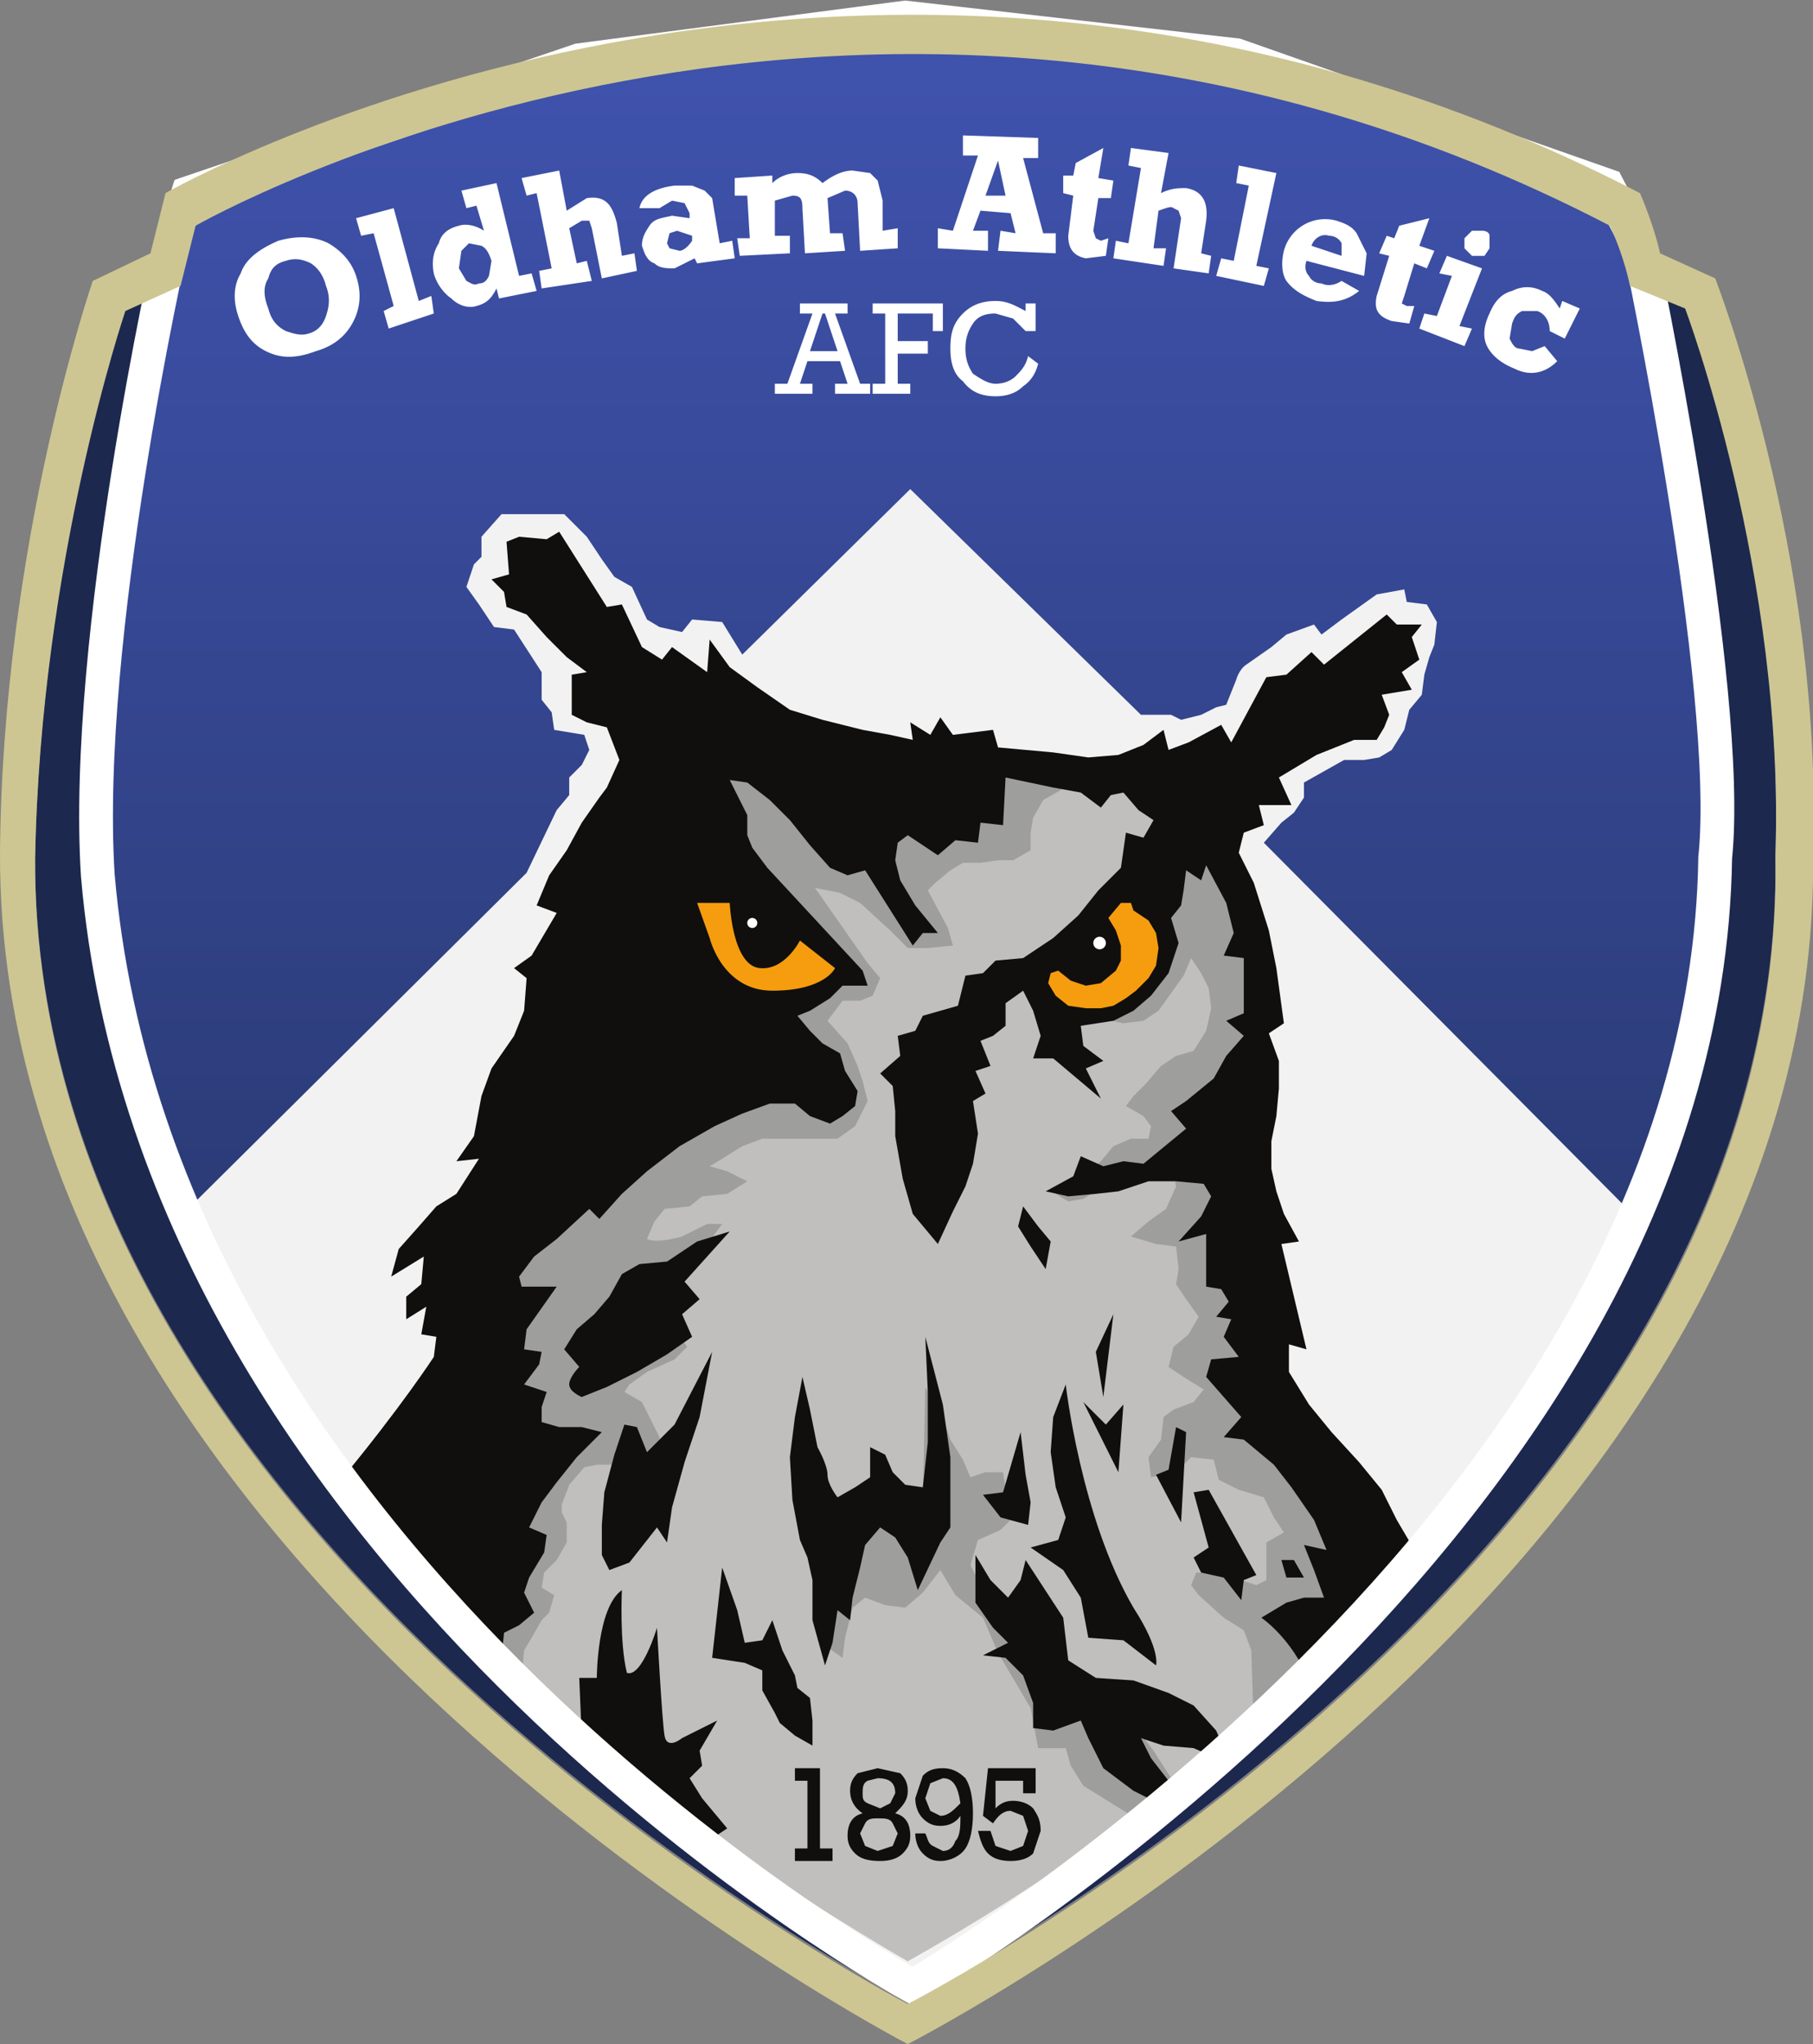
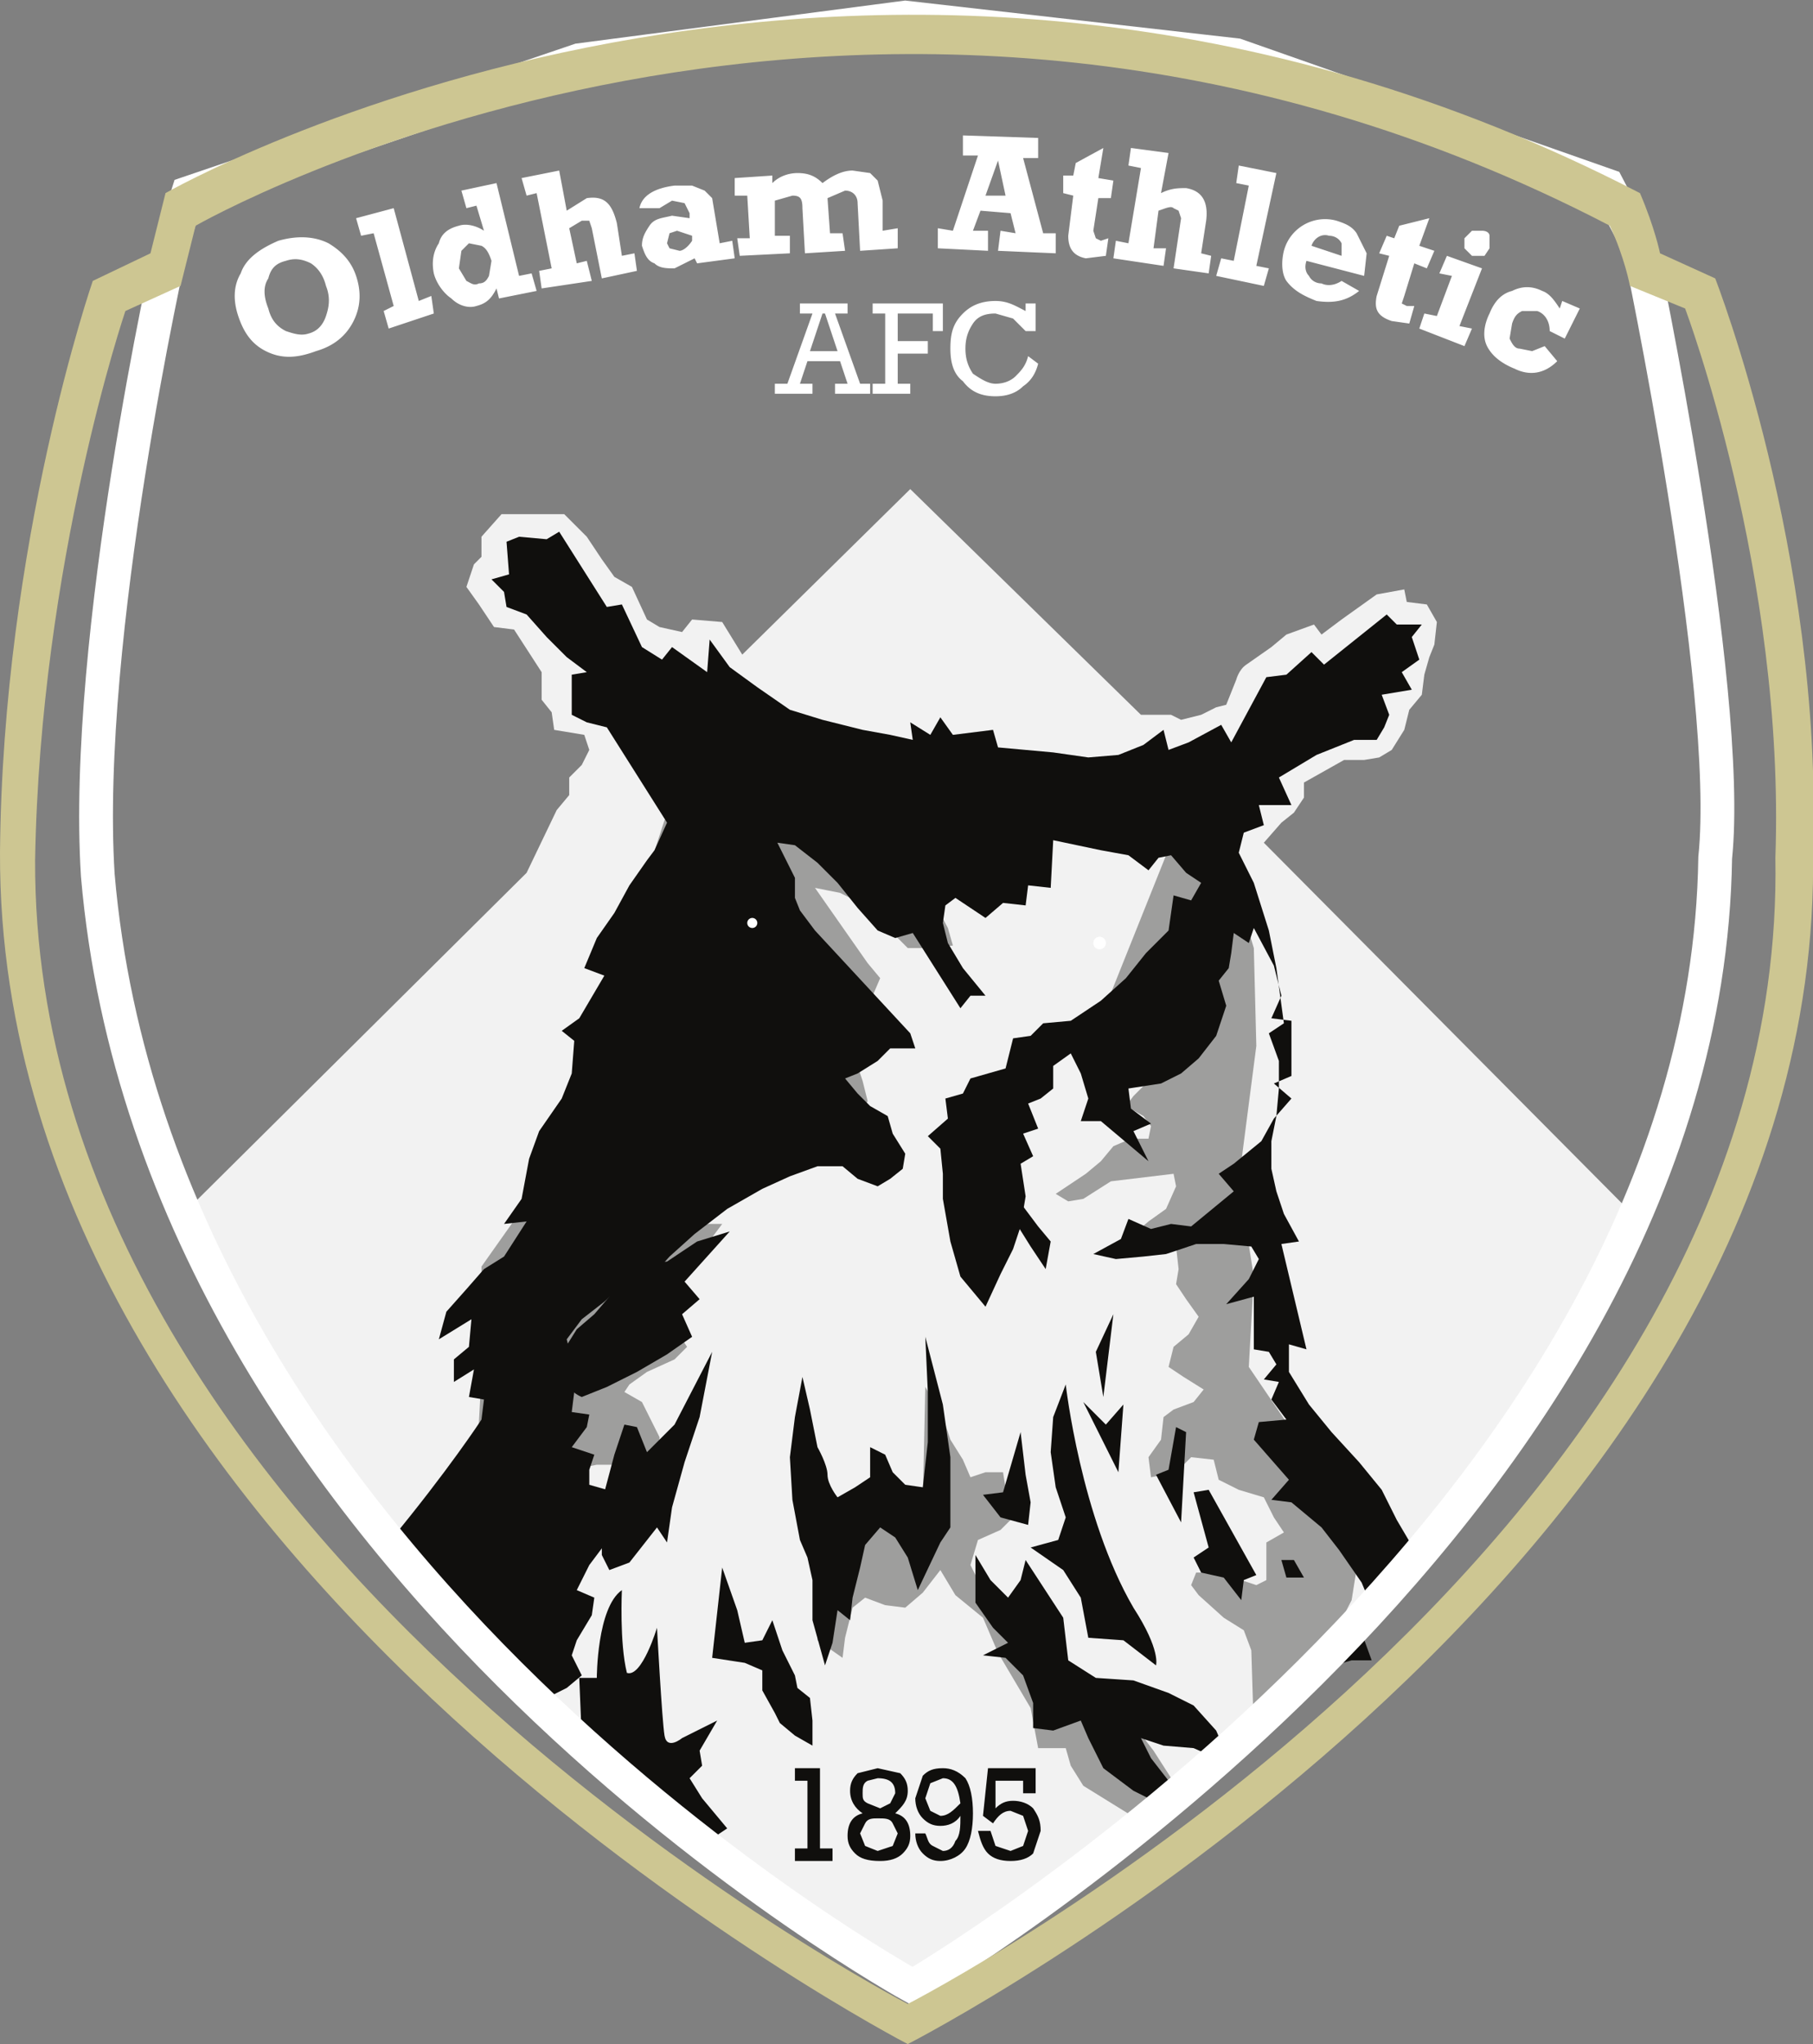
<svg xmlns="http://www.w3.org/2000/svg" height="815" width="723">
  <rect width="100%" height="100%" fill="#808080" stroke="none" />
  <clipPath id="a">
-     <path d="m497 5301 53 193 393 174 240 80 407 120 413 86 354 47 360 7 313-14 347-40 366-66 300-80 267-74 207-93 213-87 127-66 53-174 80-346 80-494 53-526-6-514-34-353-120-400-146-367-187-320-233-340-240-293-227-233-333-307-374-307-513-326-567 366-546 474-500 560-327 453-100 193-173 374-147 526-67 534 40 566 87 660z" />
-   </clipPath>
+     </clipPath>
  <linearGradient id="b" gradientTransform="matrix(0 -5820.01 -5820.01 0 5820.01 5820.01)" gradientUnits="userSpaceOnUse" x2="1">
    <stop offset="0" stop-color="#3f52ac" />
    <stop offset="1" stop-color="#1c2a4f" />
  </linearGradient>
-   <path d="m78 89s268-154 564 0c6 13 8 23 8 23l22 10s40 105 36 218c5 278-346 458-346 458s-349-181-348-456c2-119 36-219 36-219l22-11z" fill="#1c284e" />
  <g clip-path="url(#a)" transform="matrix(.133 0 0 -.133 0 815)">
    <path d="m497 5301 53 193 393 174 240 80 407 120 413 86 354 47 360 7 313-14 347-40 366-66 300-80 267-74 207-93 213-87 127-66 53-174 80-346 80-494 53-526-6-514-34-353-120-400-146-367-187-320-233-340-240-293-227-233-333-307-374-307-513-326-567 366-546 474-500 560-327 453-100 193-173 374-147 526-67 534 40 566 87 660z" fill="url(#b)" />
  </g>
  <path d="m363 788s-227-122-288-306l135-134 12-25 5-6v-7l5-5 3-6-2-6-12-2-1-7-4-5v-11l-11-17-8-1-6-9-5-7 3-9 3-3v-8l8-9h25l9 9 6 9 5 7 7 4 6 13 5 3 9 2 4-5 12 1 8 13 67-66 92 90h12l4 2 8-2 6-3 4-1 4-10s1-4 4-6l10-7 6-5 11-4 3 4 8-6 7-5 7-5 11-2 1 5 8 1 4 7-1 9-2 5-2 7-1 8-5 6-2 8-5 8-5 3-6 1h-8l-16 9v6l-4 6-5 4-7 8 146 147s-46 168-287 305" fill="#f2f2f2" />
-   <path d="m536 650s-60 68-174 132c0 0-120-68-178-137s-1-64-1-64l10-54 5-42 65-64 5-106 12-21 80 6 63 1 56 15 11 33 10 52-9 57 8 74 40 77z" fill="#c1bfbd" />
  <path d="m369 553 7 12 3 9 5 8 3 7 6-2h7l3 19-4 4-9 4-3 10 10 20 16 17 16 13 21 11 10 13 9 14-16 13-21-13-5-8-2-7h-11l-3-16-13-22-6-14-11-9-6-10-7 9-7 6-8-1-8-3-5 4-3 12-1 8-10-7 1-17 8-26 10-13 15 7 8-6zm70-147 9 2 8-1 6-4 5-7 5-7 3-7 4 6 3 6 1 8-2 9-5 8-7 2-6 4-6 7-5 5-3 4 7 4 3 4-1 5h-7l-7 3-5 6-6 5-12 8 5 3 6-1 11-7 25-3 1 5-4 9-7 5-7 6 10 3 8 1 1 9-1 6 4 6 5 7-4 7-6 5-2 8 6 4 8 5-4 5-8 3-4 3-1 9-5 7 1 8 10-2 6-6 9 1 2 8 8 4 10 3 4 8 4 6-7 4v15l-4 2-6-2-12-3h-6l-2 5 3 4 10 9 8 5 3 8 1 32s21-17 25-22c2-7 14-30 14-30l4-25-26-40-19-28 2-36-6-38 7-54-1-39-7-23-13-17-15 3zm-12-95-4 4-7 4-4 7-1 6v7l-7 4h-6l-7 1h-7l-5 3-6 5-3 3 8 15 2 7-10 1h-8l-7-7-12-11-8-4-10-2 21 30 5 6-3 7-5 2h-7l-6 8 8 9 4 9 2 6 2 8-5 10-7 5h-30l-8 3-8 5-5 3 7 2 8 4-8 5-10 1-5 4-10 1-4 5-3 7c4 2 14-1 14-1l10-5h6l-9 12-11 9-2 14 4 8 4 6-5 5-11 5-7 5-2 3 7 4 4 8 3 6v7l-2 4-6-1-8 1h-9l-5 1-6 7-3 8v3l2 4v8l-4 7-5 5-1 6 5 3-2 7-3 3-4 7-3 5-1 11-13-13-7-33 4-75v-43l41-58 19-80 13-40 20-27 43 3 29 2 55-1z" fill="#9e9e9d" />
  <g fill="#100f0d">
-     <path d="m242 290-8-2-6-3v-16l6-1-8-6-8-8-8-9-8-3-1-6-5-5 7-2-1-13 5-2 11 1 5-3 19 30 6-1 8 17 8 5 4-5 14 10 1-13 8 11 11 8 13 9 13 4 16 4 11 2 9 2-1-7 8 5 4-7 5 7 16-2 2 7 22 2 14 2 12-1 10-4 8-6 2 8 8-3 13-7 4 7 14-26 8-1 10-9 5 5 25-20 4 4h10l-4 5 3 9-7 5 4 7-12 2 3 8-2 5-3 5h-9l-15 6-15 9 5 11h-13l2 8-8 3-2 8 6 12 6 19 3 15 3 22-6 4 4 11v11l-1 11-2 10v11l2 9 3 9 6 11-7 1 10 42-7-2v11l8 13 9 11 11 12 9 11 6 12 10 17s-23 32-45 47c-7-17-19-25-19-25l10-6 7-2h8l-4-11-4-10 9 2-5-12-9-13-7-9-12-10-8-1 7-8-14-16 2-7 11-1-6-8 3-7-6-1 5-6-3-5-6-1v-21l-11 3 9-10 4-8-3-5-11-1h-11l-12 4-9 1-11 1-9-2 11-6 3-8 9 4 8-2 8 1 17-14-6-7 6-4 11-9 5-9 7-8-7-6 7-3v-22l-8-1 4-9-3-12-8-15-2 6-6-4-1 8-1 6-4 5 3 10-4 12-7 9-7 6-8 4-13 2 1 8 8 6-7 3 6 12-19-16h-8l3-9-3-10-4-8-7 5v9l-5 4-5 2 4 10-6 2 4 9-5 3 2 13-2 12-3 9-5 10-6 13-10-12-4-14-3-17v-10l-1-10-5-5 8-7-1-8 7-2 3-6 14-4 3-12 7-1 5-5 11-1 12-8 10-9 8-10 9-9 2-14 7 2 4-7-6-4-6-7-5 1-4 5-8-6-11-2-19-4-1 19-9-1-1 8-9-1-7 6-12-8-4 3-1 7 2 8 6 10 9 11h-6l-4 5-19-30-7 2-7-3-8-9-8-10-8-8-9-7-7-1 3 6 4 8v8l2 5 6 8 38 41 2 6h-10l-5 5-8 5-5 2 5 6 5 5 7 4 2 7 5 8-1 6-5 4-5 3-8-3-6-5h-10l-11 4-11 5-14 8-13 10-10 9-9 10-4-4-13 12-9 7-6 8 1 4h14l-12 17-1 8 7 1-1 5-6 8 9 3-2 6v6l7 2h9l8 2-10 10-8 10-6 8-5 10 7 3-1 7-6 10-2 6 4 8-6 5-6 3-1 10s-45-40-64-71c24-29 37-49 37-49l1-8-6-1 2-11-8 5v-9l6-5 1-11-13 8 3-11 8-9 7-8 8-5 9-14-9 1 7-10 3-16 4-11 9-13 4-10 1-13-5-4 7-5 10-17-8-3 5-12 7-10 6-11 7-10 3-4 5-11z" />
+     <path d="m242 290-8-2-6-3v-16l6-1-8-6-8-8-8-9-8-3-1-6-5-5 7-2-1-13 5-2 11 1 5-3 19 30 6-1 8 17 8 5 4-5 14 10 1-13 8 11 11 8 13 9 13 4 16 4 11 2 9 2-1-7 8 5 4-7 5 7 16-2 2 7 22 2 14 2 12-1 10-4 8-6 2 8 8-3 13-7 4 7 14-26 8-1 10-9 5 5 25-20 4 4h10l-4 5 3 9-7 5 4 7-12 2 3 8-2 5-3 5h-9l-15 6-15 9 5 11h-13l2 8-8 3-2 8 6 12 6 19 3 15 3 22-6 4 4 11v11l-1 11-2 10v11l2 9 3 9 6 11-7 1 10 42-7-2v11l8 13 9 11 11 12 9 11 6 12 10 17s-23 32-45 47l10-6 7-2h8l-4-11-4-10 9 2-5-12-9-13-7-9-12-10-8-1 7-8-14-16 2-7 11-1-6-8 3-7-6-1 5-6-3-5-6-1v-21l-11 3 9-10 4-8-3-5-11-1h-11l-12 4-9 1-11 1-9-2 11-6 3-8 9 4 8-2 8 1 17-14-6-7 6-4 11-9 5-9 7-8-7-6 7-3v-22l-8-1 4-9-3-12-8-15-2 6-6-4-1 8-1 6-4 5 3 10-4 12-7 9-7 6-8 4-13 2 1 8 8 6-7 3 6 12-19-16h-8l3-9-3-10-4-8-7 5v9l-5 4-5 2 4 10-6 2 4 9-5 3 2 13-2 12-3 9-5 10-6 13-10-12-4-14-3-17v-10l-1-10-5-5 8-7-1-8 7-2 3-6 14-4 3-12 7-1 5-5 11-1 12-8 10-9 8-10 9-9 2-14 7 2 4-7-6-4-6-7-5 1-4 5-8-6-11-2-19-4-1 19-9-1-1 8-9-1-7 6-12-8-4 3-1 7 2 8 6 10 9 11h-6l-4 5-19-30-7 2-7-3-8-9-8-10-8-8-9-7-7-1 3 6 4 8v8l2 5 6 8 38 41 2 6h-10l-5 5-8 5-5 2 5 6 5 5 7 4 2 7 5 8-1 6-5 4-5 3-8-3-6-5h-10l-11 4-11 5-14 8-13 10-10 9-9 10-4-4-13 12-9 7-6 8 1 4h14l-12 17-1 8 7 1-1 5-6 8 9 3-2 6v6l7 2h9l8 2-10 10-8 10-6 8-5 10 7 3-1 7-6 10-2 6 4 8-6 5-6 3-1 10s-45-40-64-71c24-29 37-49 37-49l1-8-6-1 2-11-8 5v-9l6-5 1-11-13 8 3-11 8-9 7-8 8-5 9-14-9 1 7-10 3-16 4-11 9-13 4-10 1-13-5-4 7-5 10-17-8-3 5-12 7-10 6-11 7-10 3-4 5-11z" />
    <path d="m408 481-2 8 5 8 6 9 2-11-5-6zm36 43-4 33-3-18zm-12 35 9 9 7-8-2 27zm29 29 5-2 3-17 4 2-2 36zm15 7 6-1 19 34-5 2-1 8-7-9-9-2-3-6 6-4zm35 27 2 7h7l-4-7zm-86-70s6 53 27 89c11 17 9 23 9 23l-13-10-14-1-3-16-7-11-13-9 11-3 3-9-4-12-2-14 1-14zm-18 19 2 17 2 11-1 9-11-3-7-9 8-1z" />
    <path d="m389 620 6 10 7 7 5-7 2-8 15 23 2 17 11 7 15 1 14 5 10 5 9 10 3 7-3 4-9-4-12-1-9-3 4 8 7 9-4 9-10-5-12-9-6-12-3-7-11 4-8-1v-10l-4-11-7-7-9-1 10-5-6-6-7-10zm-20-87 7 27 3 21v28l-4 6-9 19-4-13-5-8-6-4-6 7-2 9-3 12-1 9-5-4-2 13-3 9-5-18v-16l-2-9-3-7-3-16-1-17 2-16 3-16 3 13 3 15s4 7 4 11 4 9 4 9l7-4 6-4v-12l6 3 3 7 5 5 7 1 2-18v-20zm-81 92 6 17 3 13 7-1 4-8 4 12 5 10 1 5 5 4 1 9v10l-7-4-6-5-2-4-5-9v-8l-7-3-13-2zm-40 9s-1 21 2 33c6 2 12-18 12-18s2 37 3 43 7 1 7 1l14-7-7 12 1 6-5 5 5 8 10 12-6 4-52-40-1-24h7s0-28 10-35m10-55-4-10-5-1-4 12-4 15-1 13v12l3 6 8-3 11-14 4 6 2-14 5-18 6-18 5-26-15 29zm33-88-13 4-12 8-11 1-7 4-5 9-6 7-7 6-5 8 6 7s-4 4-4 7 5 5 5 5l10-4 12-6 12-7 10-7-4-9 7-6-6-7z" />
  </g>
-   <path d="m278 360h13s1 25 12 26c10 1 16-11 16-11l14 11s-4 9-25 9c-20 0-25-21-25-21zm164 6 5-6h4l1 3 6 4 3 5 1 6-1 7-3 5-5 5-4 3-5 3-5 1h-6l-7-1-5-4-3-5 1-4 3-1 5 4 6 2 6-1 6-5 2-4v-6l-2-6z" fill="#f69c0f" />
  <path d="m302 368a2 2 0 1 1 -4 0 2 2 0 0 1 4 0m139 8a2 2 0 1 1 -5 0 2 2 0 0 1 5 0" fill="#fff" />
  <path d="m68 99s-35 155-29 250c24 278 325 443 325 443s316-184 320-450c7-68-30-243-30-243l-13-25-148-52-132-15-130 17-156 53z" fill="none" stroke="#fff" stroke-miterlimit="10" stroke-width="13.466" />
  <path d="m362 799s-349-181-348-456c2-119 36-219 36-219l22-10 6-24s268-154 564 0c6 13 8 24 8 24l22 9s40 106 36 219c5 277-346 457-346 457zm322-688-22-10s-2-10-8-24c-309-160-588 0-588 0l-6 24-23 11s-36 104-37 228c-1 287 362 475 362 475s366-187 361-476c4-118-39-228-39-228" fill="#cdc692" />
  <path d="m114 104c-4 1-6 3-7 7-2 3-2 7 0 12 1 4 3 7 7 9 3 1 6 2 9 1 4-1 6-4 7-7s2-7 0-12c-1-4-3-7-6-9-4-2-7-2-10-1zm-3-8c7-2 14-2 20 1 5 3 9 7 11 13s2 12-1 18-8 10-15 12c-8 3-14 3-20 0s-9-8-11-14-2-12 1-17c2-6 8-10 15-13m44 35-2-7 4-2-8-29-5 1-2-7 15-4 10 37 5-2 1 7zm41-27c-1-3-2-5-4-6l-5-1-3 3-1 7 3 5c2 1 3 2 5 1 2 0 3-1 4-3zm16 5 2 7-15 3-1-4c-2 4-4 6-8 7-3 1-7 0-10-3-3-2-6-6-7-10-1-5 0-9 2-12 1-4 4-6 8-7 3-1 7 0 10 2l-3-10-4 1-2-7 14-3 9 37zm4 6-1-7 5-1-6-30-4 1-2-7 15-3 3 16 8-5c7-1 10 2 12 10l2 13 5-1 1 7-14 3-4-20-1-3h-3l-5 3 3 14 4-1 2 8zm60-21-6-2-3 1-1 4 1 2 4 1c1 0 3-1 5-4zm16 2 1 7-15 2-1-2-8 4c-3 0-6 0-8-2-3-1-4-4-5-7 0-3 1-5 3-8s5-3 9-4l7 1v-2l-2-4-5-1-5 3h-8c1-5 6-8 14-9h7l5 2 3 3 1 6 2 12zm1-18v-7l15-1v3c3-3 7-4 10-4 4 0 7 1 10 4 4-3 8-5 12-5l7 1 3 3 2 8v12l6-1v8l-15 1-1-19c0-3-2-5-5-5l-7 3 1 14h5l1 7-16 1-1-18c0-4-1-5-4-5l-7 2v14h6v7l-20 1-1-7h5l-1-17zm108 0-3-14-5 14zm20 15v8l-23-1 1-8 6 1-2-8-12-1-3 8h6v8l-20-1v-8l6 1 10-30h-6v-8l30 1v8h-6l8 30zm3-16v-7h4l1-5 11-6-2 12 6 1-1 7h-5l-2 13 1 3 2 1 3-1-1 7-8 1c-5-1-7-4-7-9l2-16zm20 26 1-7 5 1 5-30-5-1 1-7 15 2-3 16c4-2 7-2 10-2 6 1 9 5 8 13l-2 13 4 1-1 7-14-2 3-20-1-3-2-1c-1-1-3 0-6 1l-2 15h5l-1 7zm41 7 2-7 5 1 6-30-5-1 1-7 15 3-8 37 5 1-2 7zm50-8v-5c-1-2-3-3-5-3-3-1-6 1-7 4zm0 10 7 4c-5 4-10 5-17 4-5-2-9-4-12-8-2-3-2-8-1-12a17 17 0 0 1 21-12c3 1 6 2 8 5l4 8-1 9-23-6c-1 3 0 5 1 6 1 2 3 3 5 3 2 1 5 1 8-1m15-11 3-7 3 1 2-5 12-3-4 11 6 2-3 7-5-2-4 13-1 3 2 1h3l-2 7-7-1c-6-2-7-5-6-10l5-16zm34-6 3-3h4c2 0 3 1 3 2v5l-2 3h-5l-3-3zm-10 14 3-7 14 5-9 23 5 1-3 7-18-7 2-6 5 1 6-16zm56 14-6 12-6-3c0-4-2-7-5-8h-6c-2 1-3 2-4 5l-1 6c1 2 2 4 4 4l5 1 5-2 5 6c-5 5-11 6-17 3-5-2-9-5-11-9s-1-9 1-13c2-5 5-8 9-9 4-2 8-2 12 0 3 1 5 4 7 7l1-3zm-296 17-5-15h-1l-5 15zm1 4h-13l-3 9h5v4h-15v-4h5l10-28h-5v-4h19v4h-5l10 28h4v4h-14v-4h5zm18 9v-28h-5v-4h28v11h-4v-7h-14v11h12v5h-12v12h5v4h-15v-4zm57-11 4 3c-1 4-3 7-6 9-3 3-7 4-11 4-6 0-10-2-13-6-4-3-5-8-5-13 0-6 1-10 5-14 3-3 7-5 13-5 5 0 8 2 12 4v-3h4v11h-4l-5-5-7-2c-4 0-7 1-9 4s-3 6-3 10 1 7 3 10c3 2 6 4 9 4s6-1 8-3 4-4 5-8" fill="#fff" />
  <path d="m322 737v-27h-5v-5h10v32h5v5h-15v-5zm22-22c0 2 0 3 2 4l5 2 4-2 2-4c0-4-2-6-7-6l-4 1c-2 1-2 3-2 5zm-1 16 2 5 5 2 6-2 2-5-2-4c-1-2-3-2-6-2-2 0-4 0-5 2zm1-8c-3-2-5-5-5-9 0-3 1-5 3-7l8-2 9 2c2 2 3 4 3 7 0 4-2 6-5 9 4 1 6 4 6 9 0 3-1 5-3 7s-5 3-9 3c-5 0-8-1-10-3s-3-4-3-7c0-5 2-8 6-9m39-4c-1-7-3-10-7-10l-5 2-2 6 2 5 4 2c3 0 5-2 8-5zm-18 12h4c1 2 1 4 3 5l4 2c2 0 4-1 5-4 2-2 2-6 2-10-2 3-5 4-8 4s-5-1-7-3-3-5-3-8l3-9c2-2 4-3 8-3 3 0 6 1 9 4 2 3 3 8 3 14s-1 11-3 14-6 5-10 5c-3 0-5-1-7-3s-3-5-3-8m25-1h5l2 6 6 2 5-2 2-6-2-6-5-2c-3 0-5 2-7 5l-4-3 2-19h19v10h-5v-5h-11v11c2-2 4-3 7-3s6 1 8 3c2 3 3 5 3 9l-3 9c-2 2-5 3-9 3s-7-1-9-3-3-5-4-9" fill="#100f0d" />
</svg>